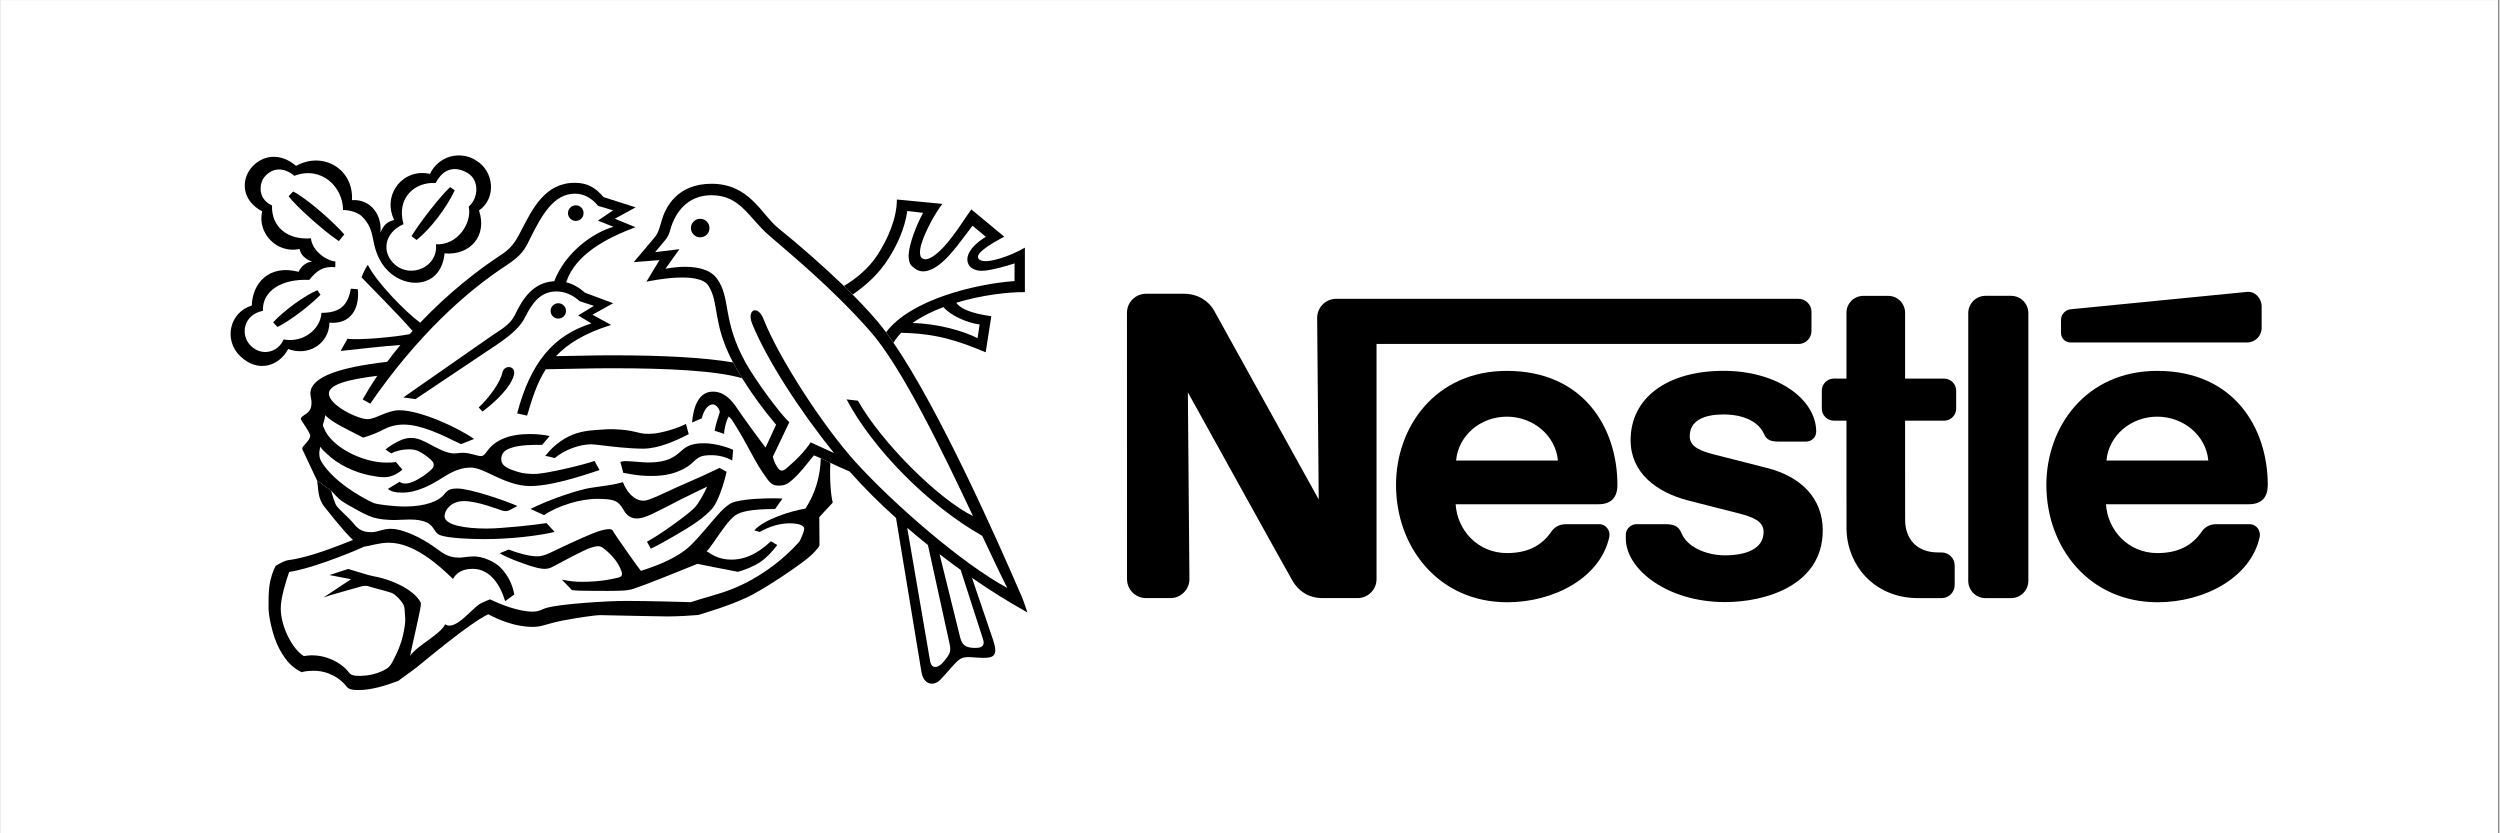
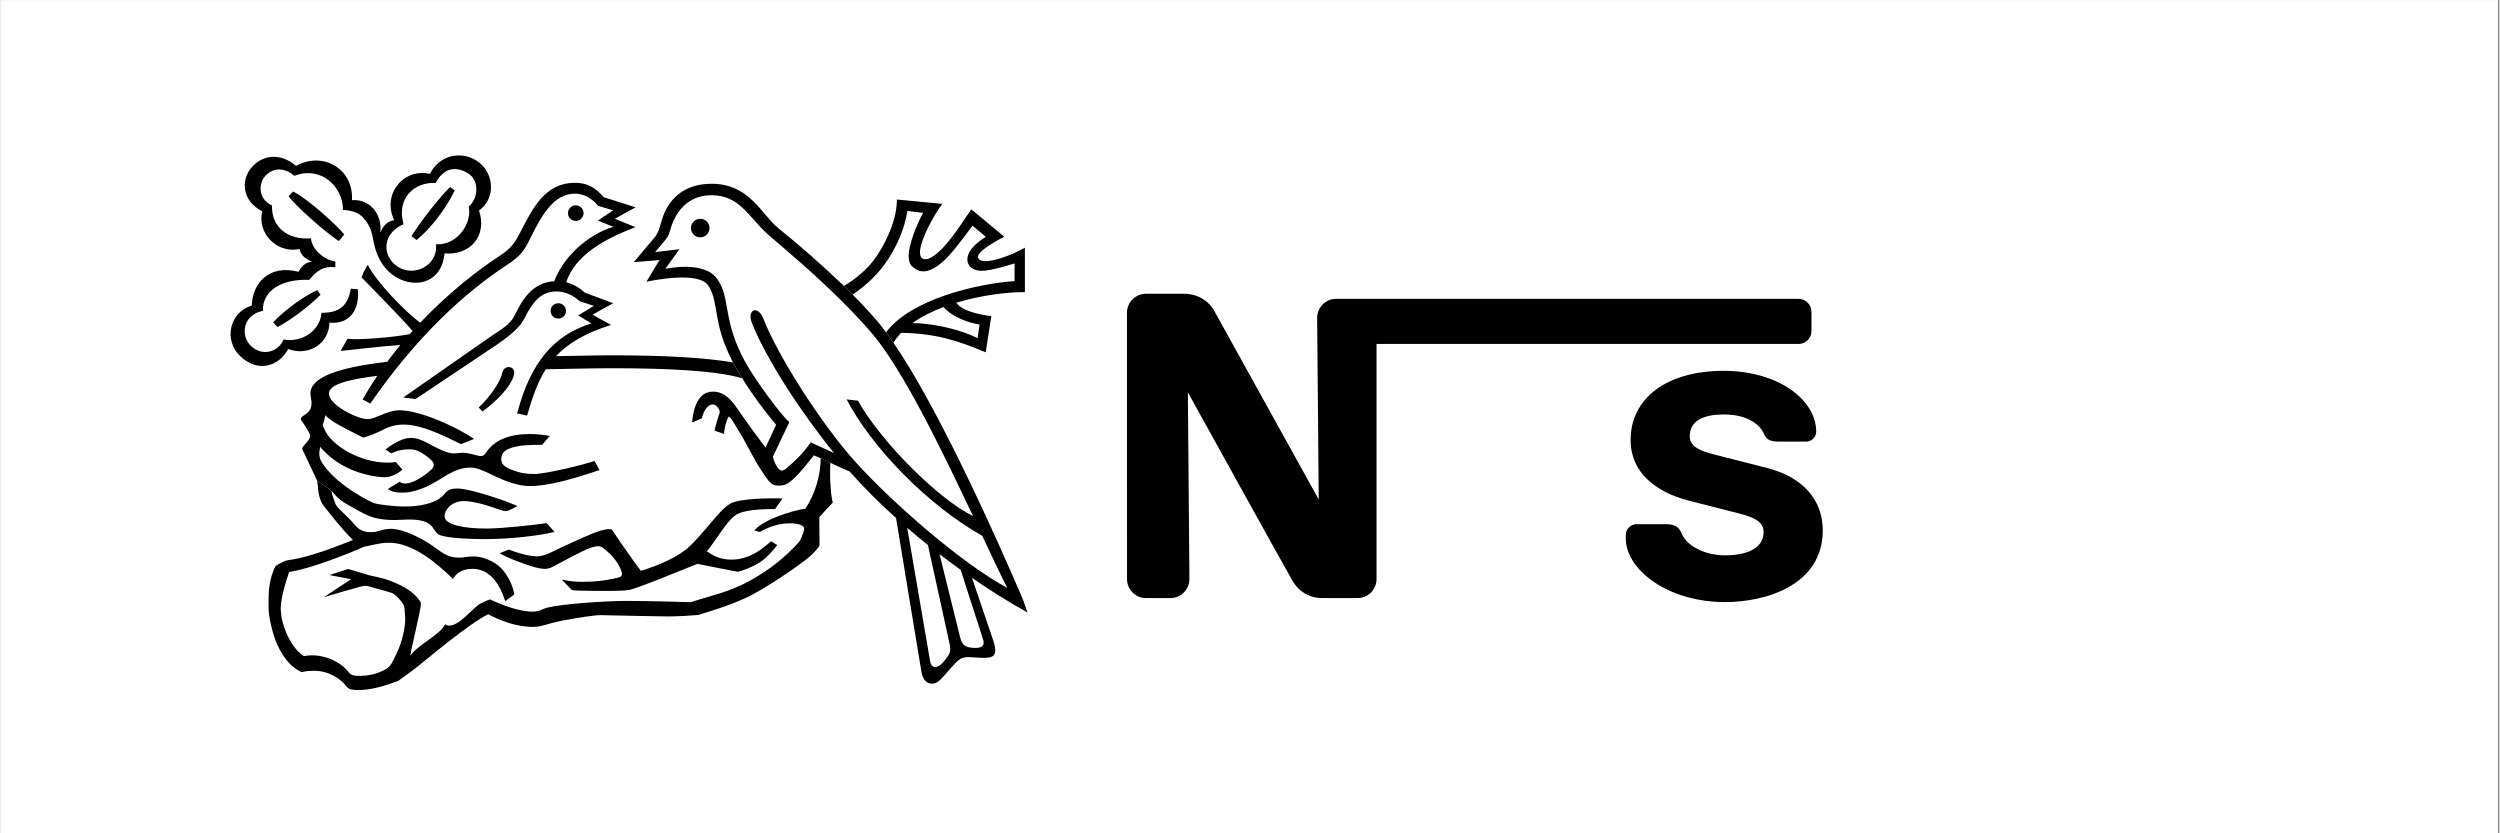
<svg xmlns="http://www.w3.org/2000/svg" width="300" viewBox="0 0 224.88 75" height="100" preserveAspectRatio="xMidYMid meet">
  <rect x="0" y="0" width="224.88" height="75" fill="#808080" stroke="none" />
  <defs>
    <clipPath id="06b56b4d6a">
-       <path d="M 0 0.02 L 224.762 0.02 L 224.762 74.98 L 0 74.98 Z M 0 0.02 " clip-rule="nonzero" />
+       <path d="M 0 0.02 L 224.762 0.02 L 224.762 74.98 L 0 74.98 Z " clip-rule="nonzero" />
    </clipPath>
    <clipPath id="0c4a171e55">
-       <path d="M 17.918 12.883 L 206.816 12.883 L 206.816 62.359 L 17.918 62.359 Z M 17.918 12.883 " clip-rule="nonzero" />
-     </clipPath>
+       </clipPath>
    <clipPath id="c2b4b10352">
      <path d="M 24 16 L 75 16 L 75 62.359 L 24 62.359 Z M 24 16 " clip-rule="nonzero" />
    </clipPath>
  </defs>
  <g clip-path="url(#06b56b4d6a)">
    <path fill="#ffffff" d="M 0 0.02 L 224.879 0.02 L 224.879 74.98 L 0 74.98 Z M 0 0.02 " fill-opacity="1" fill-rule="nonzero" />
    <path fill="#ffffff" d="M 0 0.02 L 224.879 0.02 L 224.879 74.98 L 0 74.98 Z M 0 0.02 " fill-opacity="1" fill-rule="nonzero" />
  </g>
  <g clip-path="url(#0c4a171e55)">
-     <path fill="#ffffff" d="M 17.918 -56.402 L 206.816 -56.402 L 206.816 132.496 L 17.918 132.496 Z M 17.918 -56.402 " fill-opacity="1" fill-rule="evenodd" />
-   </g>
-   <path fill="#000000" d="M 182.492 28.184 C 182.492 27.324 181.801 26.625 180.938 26.625 L 178.633 26.625 C 177.773 26.625 177.082 27.328 177.082 28.188 L 177.082 52.273 C 177.082 53.133 177.773 53.832 178.633 53.832 L 180.941 53.832 C 181.801 53.832 182.492 53.129 182.492 52.27 Z M 185.43 28.824 L 185.43 29.969 C 185.43 30.441 185.816 30.824 186.289 30.824 L 202.176 30.824 C 202.902 30.824 203.488 30.238 203.488 29.516 L 203.488 27.578 C 203.488 26.852 202.895 26.195 202.176 26.27 C 202.176 26.27 186.816 27.777 186.324 27.832 C 186.066 27.852 185.852 27.961 185.68 28.152 C 185.508 28.344 185.422 28.566 185.43 28.824 Z M 172.566 53.832 C 168.613 53.832 166.125 50.832 166.125 47.496 L 166.121 37.859 L 164.992 37.859 C 164.848 37.859 164.707 37.832 164.574 37.777 C 164.441 37.723 164.324 37.645 164.223 37.543 C 164.117 37.441 164.039 37.32 163.984 37.188 C 163.93 37.055 163.902 36.918 163.902 36.773 L 163.902 35.16 C 163.902 34.555 164.391 34.07 164.996 34.07 L 166.121 34.074 L 166.121 28.148 C 166.121 27.309 166.797 26.629 167.637 26.629 L 169.883 26.629 C 170.723 26.629 171.398 27.312 171.398 28.152 L 171.398 34.074 L 174.902 34.074 C 175.504 34.074 175.996 34.559 175.996 35.16 L 175.996 36.773 C 175.996 37.379 175.504 37.863 174.906 37.863 L 171.398 37.863 L 171.402 46.777 C 171.402 48.523 172.465 49.719 174.359 49.719 L 174.676 49.719 C 175.332 49.719 175.863 50.246 175.863 50.898 L 175.863 52.648 C 175.863 53.305 175.332 53.832 174.68 53.832 Z M 135.555 33.379 C 129.164 33.379 125.582 38.379 125.582 43.648 C 125.582 49.262 129.418 54.203 135.594 54.203 C 139.824 54.203 143.988 51.977 144.777 48.32 C 144.883 47.828 144.551 47.18 143.855 47.176 L 140.836 47.18 C 140.285 47.18 139.84 47.441 139.57 47.836 C 138.703 49.105 137.438 49.777 135.566 49.777 C 132.922 49.777 131.086 47.691 130.949 45.383 L 143.793 45.383 C 144.977 45.383 145.508 44.738 145.508 43.645 C 145.508 38.512 142.465 33.379 135.555 33.379 Z M 135.555 37.5 C 137.91 37.5 139.949 39.18 140.152 41.449 L 130.988 41.449 C 131.191 39.18 133.195 37.5 135.555 37.5 Z M 194.09 33.379 C 187.699 33.379 184.113 38.379 184.113 43.648 C 184.113 49.262 187.953 54.203 194.129 54.203 C 198.355 54.203 202.523 51.977 203.312 48.32 C 203.418 47.828 203.086 47.18 202.391 47.176 L 199.371 47.18 C 198.82 47.18 198.371 47.441 198.102 47.836 C 197.238 49.105 195.973 49.777 194.102 49.777 C 191.453 49.777 189.621 47.691 189.48 45.383 L 202.328 45.383 C 203.508 45.383 204.039 44.738 204.039 43.645 C 204.039 38.512 200.996 33.379 194.09 33.379 Z M 194.09 37.5 C 196.445 37.5 198.484 39.18 198.688 41.449 L 189.52 41.449 C 189.727 39.18 191.727 37.5 194.09 37.5 Z M 194.09 37.5 " fill-opacity="1" fill-rule="evenodd" />
+     </g>
  <path fill="#000000" d="M 161.801 26.895 L 120.191 26.895 C 119.246 26.895 118.484 27.664 118.484 28.609 L 118.625 44.953 C 118.625 44.953 109.66 28.754 109.195 27.93 C 108.754 27.152 107.809 26.438 106.504 26.438 L 103.082 26.438 C 102.133 26.438 101.367 27.207 101.367 28.152 L 101.371 52.117 C 101.371 53.062 102.137 53.828 103.082 53.828 L 105.277 53.828 C 105.504 53.828 105.723 53.785 105.934 53.699 C 106.141 53.609 106.328 53.484 106.488 53.324 C 106.648 53.164 106.77 52.98 106.859 52.77 C 106.945 52.559 106.988 52.34 106.988 52.113 L 106.848 35.312 C 106.848 35.312 115.902 51.668 116.289 52.312 C 116.812 53.184 117.695 53.828 118.977 53.828 L 122.117 53.828 C 123.066 53.828 123.828 53.062 123.828 52.117 L 123.828 30.957 L 161.805 30.957 C 161.961 30.957 162.109 30.93 162.25 30.871 C 162.395 30.812 162.52 30.727 162.629 30.617 C 162.742 30.508 162.824 30.383 162.883 30.238 C 162.945 30.098 162.973 29.945 162.973 29.793 L 162.973 28.062 C 162.973 27.906 162.941 27.758 162.883 27.617 C 162.824 27.473 162.738 27.348 162.629 27.238 C 162.52 27.129 162.395 27.043 162.25 26.984 C 162.105 26.926 161.957 26.895 161.801 26.895 Z M 161.801 26.895 " fill-opacity="1" fill-rule="evenodd" />
  <path fill="#000000" d="M 155.066 37.301 C 156.875 37.301 158.23 37.957 158.719 39.094 C 158.949 39.637 159.402 39.742 160.027 39.742 L 162.516 39.742 C 162.93 39.742 163.398 39.391 163.398 38.852 C 163.398 35.957 159.949 33.375 155.066 33.375 C 150.012 33.375 146.695 35.785 146.695 39.617 C 146.695 42.551 149.012 44.297 151.859 45.039 C 153.16 45.383 155.379 45.93 156.457 46.211 C 157.621 46.52 158.664 46.871 158.664 47.871 C 158.664 49.445 157 49.98 155.191 49.98 C 153.477 49.98 151.766 49.211 151.277 47.988 C 150.992 47.277 150.496 47.176 149.742 47.176 L 147.211 47.176 C 146.77 47.176 146.262 47.555 146.262 48.133 L 146.262 48.457 C 146.262 51.258 150.016 54.188 155.195 54.188 C 158.867 54.188 163.988 52.664 163.988 47.734 C 163.988 44.883 162.078 42.906 158.973 42.117 C 157.758 41.812 154.84 41.066 154.203 40.902 C 153.07 40.609 152.016 40.242 152.016 39.27 C 152.016 37.801 153.375 37.301 155.066 37.301 Z M 62.961 21.359 C 63.191 21.359 63.387 21.277 63.551 21.113 C 63.711 20.953 63.793 20.754 63.793 20.527 C 63.793 20.297 63.711 20.098 63.551 19.938 C 63.387 19.773 63.191 19.691 62.961 19.691 C 62.73 19.691 62.531 19.773 62.371 19.938 C 62.207 20.098 62.125 20.297 62.125 20.527 C 62.125 20.754 62.207 20.953 62.371 21.113 C 62.531 21.277 62.73 21.359 62.961 21.359 Z M 51.762 19.883 C 51.953 19.883 52.121 19.812 52.258 19.676 C 52.395 19.539 52.461 19.375 52.461 19.18 C 52.461 18.988 52.395 18.82 52.258 18.684 C 52.121 18.547 51.953 18.48 51.762 18.48 C 51.566 18.48 51.402 18.547 51.266 18.684 C 51.125 18.82 51.059 18.988 51.059 19.18 C 51.059 19.375 51.125 19.539 51.266 19.676 C 51.402 19.812 51.566 19.883 51.762 19.883 Z M 43.363 37.039 L 43.023 36.672 C 43.977 35.789 44.984 34.379 45.148 33.551 C 45.301 32.777 46.406 32.902 46.195 33.738 C 45.93 34.812 44.617 36.105 43.363 37.039 Z M 36.258 20.176 C 34.504 20.934 34.25 22.73 35.477 23.809 C 36.961 25.109 39.406 23.977 39.172 21.988 C 41.16 22.09 42.441 20.035 42.125 18.594 C 43.012 17.836 43.098 16.215 42.039 15.582 C 40.898 14.898 39.828 15.16 39.148 16.473 C 37.324 16.344 35.578 17.773 36.258 20.176 L 35.414 19.805 C 34.301 17.48 36.25 15.102 38.641 15.652 C 38.727 15.465 38.832 15.289 38.957 15.121 C 39.082 14.957 39.223 14.809 39.379 14.676 C 39.535 14.539 39.703 14.426 39.887 14.328 C 40.07 14.23 40.258 14.152 40.457 14.094 C 40.656 14.039 40.859 14.004 41.062 13.992 C 41.27 13.98 41.477 13.988 41.68 14.02 C 41.883 14.051 42.082 14.102 42.273 14.176 C 42.465 14.25 42.648 14.348 42.82 14.461 C 44.355 15.387 44.68 17.785 43.051 18.949 C 43.816 21.184 42.285 23.012 39.949 22.805 C 39.676 25.68 36.965 26.051 35.211 24.688 C 34.219 23.914 33.816 22.848 33.625 22.039 C 33.422 21.188 33.422 20.422 32.582 19.543 C 31.945 18.879 30.812 18.902 30.812 18.902 C 30.812 16.812 28.855 14.898 26.43 15.824 C 25.566 15.082 24.504 15.012 23.742 15.926 C 23.301 16.457 23.055 17.855 24.422 18.496 C 24.352 20.402 25.805 21.621 27.926 21.449 C 28.012 22.465 29.133 23.402 30.125 23.539 L 30.117 24.047 C 29.055 23.945 28.48 24.316 27.773 25.191 C 25.277 25.074 23.531 26.184 23.602 27.977 C 21.848 28.309 21.52 30.145 22.516 31.125 C 23.512 32.102 24.969 31.719 25.465 30.551 C 27.234 30.887 28.797 29.617 28.871 28.156 C 30.523 28.156 31.246 27.504 31.516 25.98 L 32.141 26.031 C 32.324 27.668 31.566 29.223 29.594 29.039 C 29.543 30.992 27.648 32.086 25.879 31.41 C 25.051 32.961 23.16 33.582 21.57 32.066 C 20.035 30.605 20.598 28.102 22.602 27.496 C 22.648 25.578 24.066 23.758 26.812 24.461 C 26.812 24.461 27.168 23.605 28.027 23.555 C 27.453 23.32 27.02 23 26.902 22.41 C 24.828 22.855 23.066 20.945 23.539 19.023 C 21.668 18.039 21.637 16.191 22.566 15.09 C 23.531 13.949 25.145 13.695 26.586 14.93 C 29.027 13.574 31.785 15.23 31.617 18.012 C 33.324 17.898 34.359 19.391 34.172 20.945 C 34.453 20.262 34.781 19.945 35.414 19.805 Z M 36.258 20.176 " fill-opacity="1" fill-rule="evenodd" />
  <g clip-path="url(#c2b4b10352)">
    <path fill="#000000" d="M 40.453 16.836 L 40.867 17.133 C 40.066 18.82 38.648 20.617 37.434 21.602 L 36.973 21.254 C 37.832 19.855 39.676 17.543 40.453 16.836 Z M 28.508 26.117 L 28.785 26.527 C 27.777 27.566 25.902 28.949 24.91 29.43 L 24.523 29.008 C 25.484 27.969 27.32 26.613 28.508 26.117 Z M 30.926 21.098 L 30.438 21.699 C 29.117 20.832 26.504 18.496 25.914 17.656 L 26.324 17.234 C 27.59 17.875 30.059 20.078 30.926 21.098 Z M 28.473 43.246 C 28.621 44.004 28.496 44.844 29.18 45.664 C 29.422 45.949 30.746 47.695 31.707 48.598 C 30.402 49.113 27.789 50.176 25.906 50.41 C 25.531 50.457 25.109 50.723 24.754 50.926 C 24.52 51.328 24.273 52.047 24.172 52.855 C 24.102 53.438 24.109 54.082 24.109 54.738 C 24.109 55.32 24.418 57.145 25.066 58.367 C 25.715 59.594 26.34 60.141 27.105 60.5 C 27.258 60.434 27.594 60.383 28.113 60.371 C 29.535 60.34 30.645 61.125 31.137 61.797 C 31.324 62.055 31.699 62.105 32.195 62.105 C 33.34 62.105 34.598 61.73 35.797 61.273 C 36.051 61.062 36.773 60.582 37.48 60.027 C 38.188 59.473 42.133 56.125 43.879 55.281 C 44.797 55.777 46.309 56.418 47.867 56.418 C 47.957 56.418 48.254 56.422 48.574 56.352 C 49.062 56.242 49.684 56.027 50.469 55.871 C 51.875 55.598 53.527 55.355 54.008 55.363 C 55.301 55.383 59.094 55.48 59.992 55.48 C 60.934 55.48 62.277 55.398 62.793 55.348 C 63.586 55.086 65.355 54.598 67.051 53.816 C 68.738 53.066 72.297 50.594 72.879 50.031 C 73.164 49.777 73.414 49.5 73.602 49.254 C 73.668 49.156 73.695 49.121 73.695 49.043 L 73.676 46.547 C 73.676 46.547 74.527 45.602 74.852 45.277 C 74.883 45.246 74.887 45.203 74.879 45.172 C 74.734 44.688 74.59 43.18 74.672 41.652 L 73.809 41.25 C 73.77 42.887 73.312 44.395 72.434 45.773 C 71.152 45.977 68.707 46.734 67.828 47.734 L 68.312 47.875 C 69.137 47.418 70.023 47.098 71.035 47.098 C 71.93 47.098 72.32 47.336 72.32 47.586 C 72.32 47.762 72.152 48.184 72.09 48.316 C 72.012 48.473 71.961 48.664 71.812 48.828 C 70.582 50.176 69.168 51.297 67.574 52.184 C 66.449 52.809 65.391 53.234 63.734 53.703 C 63.238 53.844 62.559 54.043 62.117 54.195 C 61.492 54.176 58.23 54.082 56.324 54.082 C 54.422 54.082 50.492 54.359 49.246 54.676 C 48.68 54.816 48.539 55.047 47.879 55.047 C 46.648 55.047 45.035 54.422 44.043 53.941 C 43.902 53.984 43.543 54.141 43.184 54.32 C 42.48 54.672 40.918 56.84 40.008 56.184 C 39.543 57.137 37.539 58.039 36.852 59.023 C 36.93 58.508 37.738 55.156 37.812 54.484 C 37.828 54.367 37.836 54.273 37.762 54.145 C 37.031 52.922 34.984 52.145 33.832 51.918 C 33.492 51.852 33.324 51.809 33.098 51.754 L 31.277 51.207 L 29.59 51.754 L 31.535 52.129 L 29.062 53.766 C 29.492 53.602 32.16 52.863 32.355 52.805 C 32.574 52.738 32.863 52.676 33.18 52.785 C 33.543 52.914 34.57 53.148 35.184 53.359 C 35.543 53.484 36.133 54.145 36.285 54.496 C 36.348 54.645 36.371 54.953 36.41 55.637 C 36.434 56.066 36.324 56.664 36.219 57.129 C 35.949 58.344 35.395 59.293 35.223 59.633 C 34.98 60.102 34.645 60.25 34.316 60.406 C 33.777 60.66 33.121 60.816 32.387 60.828 C 31.887 60.832 31.551 60.809 31.336 60.516 C 30.66 59.605 28.992 58.719 27.289 59.051 C 26.242 58.418 25.207 56.379 25.207 54.754 C 25.207 53.777 25.699 52.242 25.965 51.473 C 27.664 51.246 31.07 49.949 32.723 49.195 C 33.07 49.18 34.023 48.844 34.93 48.844 C 37.156 48.844 39.363 50.789 40.707 52.105 C 40.926 51.742 41.336 51.195 42.477 51.195 C 44.051 51.195 44.953 52.625 45.406 54.102 L 46.227 53.504 C 46.059 52.566 45.645 51.758 44.98 51.074 C 44.438 50.531 43.398 50.078 42.59 50.078 C 42.102 50.078 41.594 50.188 41.277 50.188 C 40.148 50.188 39.691 49.684 38.859 49.113 C 37.961 48.492 36.293 47.594 35.102 47.594 C 34.332 47.594 33.988 47.895 33.355 47.895 C 32.426 47.902 32.078 47.516 31.633 46.961 C 31.438 46.715 30.496 45.879 30.242 45.543 C 30.098 45.352 29.84 44.559 29.75 44.164 Z M 28.473 43.246 " fill-opacity="1" fill-rule="evenodd" />
  </g>
  <path fill="#000000" d="M 29.75 44.164 C 30.023 44.453 30.281 44.773 30.621 45.031 C 30.945 45.277 31.359 45.492 31.746 45.711 C 32.293 46.023 32.914 46.375 33.527 46.57 C 34.066 46.734 34.77 46.801 35.426 46.801 C 36.359 46.801 37.465 46.609 38.379 47.035 C 38.992 47.32 39.035 47.969 39.52 48.156 C 40.281 48.453 42.387 48.52 43.555 48.52 C 45.871 48.52 48.371 48.227 49.852 47.875 L 49.129 47.078 C 48.105 47.242 45.105 47.57 43.727 47.57 C 41.785 47.57 39.949 47.258 39.949 46.457 C 39.949 45.902 40.551 45.098 41.688 45.098 C 42.91 45.098 44.758 45.836 45.098 45.938 C 45.438 46.039 45.578 46.012 45.793 45.914 L 46.508 45.543 C 45.559 45.102 42.254 43.965 41.102 43.965 C 40.559 43.965 40.262 44.043 39.906 44.5 C 39.465 45.066 38.285 45.586 36.402 45.586 C 35.367 45.586 33.891 45.402 33.566 45.27 C 33 45.035 31.887 44.391 31.176 43.875 C 30.262 43.215 29.465 42.484 28.914 41.629 C 28.754 41.379 28.672 41.102 28.676 40.805 C 28.676 40.582 28.738 40.375 28.762 40.211 C 28.926 40.438 29.102 40.605 29.328 40.816 C 30.324 41.785 31.793 42.512 33.301 42.801 C 33.73 42.883 34.113 42.949 34.539 42.949 C 35.184 42.949 35.777 42.602 36.156 42.266 L 35.562 41.574 C 35.371 41.633 34.977 41.633 34.715 41.633 C 32.523 41.633 29.742 40.199 29.102 38.543 C 29.039 38.379 28.961 38.289 29.027 38.141 C 29.09 37.984 29.168 37.664 29.215 37.367 C 29.344 37.512 29.609 37.734 29.945 37.953 C 30.758 38.477 32.312 39.199 32.617 39.387 C 33.398 39.164 33.988 38.898 34.453 38.66 C 35.016 38.363 35.617 38.215 36.254 38.211 C 37.855 38.211 39.695 39.121 41.426 39.973 L 42.605 39.508 C 41.07 38.43 37.734 36.922 35.879 36.922 C 34.781 36.922 33.754 37.723 33.02 37.723 C 32.121 37.723 29.543 36.465 29.543 35.418 C 29.543 34.613 31.211 34.156 33.895 33.824 C 33.426 34.516 32.988 35.223 32.578 35.949 L 33.262 36.328 C 37.461 30.242 41.832 26.293 45.508 23.887 C 46.844 23.012 47.148 22.5 47.613 21.547 C 48.754 19.219 49.828 17.43 51.695 17.43 C 52.566 17.43 53.277 17.918 53.77 18.527 L 55.121 18.93 L 53.75 19.855 L 55.152 20.414 C 53.324 20.926 50.828 22.699 49.82 25.309 C 47.875 25.41 46.934 26.984 46.301 28.305 C 45.871 29.195 45.188 29.551 44.195 30.223 L 36.238 35.77 L 37.332 35.922 L 44.684 31 C 46.133 30.023 46.82 29.301 47.168 28.605 C 47.852 27.242 48.586 26.23 50.027 26.23 C 50.734 26.23 51.492 26.531 52.102 27.105 L 53.391 27.527 L 51.98 28.387 L 53.16 29.109 C 49.789 30.168 47.699 32.582 46.484 37.203 L 47.379 37.406 C 47.828 35.875 48.27 34.473 49.059 33.234 C 51.012 33.211 52.992 33.141 54.934 33.141 C 60.113 33.141 64.414 33.359 66.734 34.043 L 65.91 32.617 C 63.43 32.195 59.828 31.977 54.934 31.977 C 53.289 31.977 51.629 32.039 49.977 32.055 C 51.043 30.926 52.578 29.977 54.941 29.246 L 53.262 28.324 L 55.125 27.289 L 52.59 26.344 C 52.145 25.945 51.594 25.582 50.898 25.406 C 51.711 22.91 54.477 21.449 57.133 20.445 L 55.273 19.688 L 57.148 18.66 L 54.262 17.742 C 53.508 16.855 52.781 16.453 51.668 16.453 C 48.992 16.453 47.867 18.777 46.805 20.836 C 46.246 21.922 45.895 22.379 44.945 23 C 42.887 24.348 40.262 26.406 37.758 29.043 C 36.449 28.098 33.773 25.34 33.047 23.836 C 32.762 24.188 32.477 24.961 32.477 24.961 C 32.75 25.25 35.902 28.43 37.07 29.781 L 36.809 30.074 C 35.559 30.324 32.316 30.637 31.215 30.484 L 30.594 31.586 C 31.418 31.504 34.641 31.125 35.977 31.047 C 35.566 31.543 35.172 32.047 34.785 32.566 C 30.645 33.035 27.875 33.887 27.875 35.418 C 27.875 35.668 27.977 35.953 27.977 36.227 C 27.977 36.867 27.738 37.102 27.281 37.387 C 26.984 37.574 26.969 37.703 27.094 37.883 C 27.223 38.059 27.859 39.004 27.859 39.191 C 27.859 39.496 27.555 39.805 27.309 40.078 C 27.094 40.32 27.102 40.383 27.27 40.688 L 28.473 43.242 Z M 81.047 29.953 C 80.781 30.23 80.547 30.527 80.352 30.844 L 79.684 29.906 C 81.914 26.938 87.797 25.543 91.25 25.297 L 91.25 23.707 C 90.812 23.84 90.34 23.992 89.902 24.098 C 89.285 24.246 88.715 24.383 88.234 24.371 C 87.75 24.359 87.359 24.168 87.18 23.91 C 86.715 23.246 87.148 22.246 88.664 21.312 L 87.469 20.316 C 86.543 21.516 85.633 22.836 84.711 23.625 C 83.867 24.344 82.988 24.699 82.277 24.168 C 81.895 23.883 81.75 23.754 81.711 23.004 C 81.762 21.91 82.43 20.234 83.016 19.156 L 81.602 18.988 C 81.348 20.641 80.672 22.051 79.945 23.211 C 79.043 24.66 77.879 25.68 76.68 26.512 L 75.891 25.738 C 76.859 25.164 78.07 24.238 78.906 22.957 C 79.871 21.469 80.656 19.629 80.66 17.957 L 84.754 18.348 C 84.18 19.078 83.23 20.746 82.871 21.941 C 82.684 22.566 82.691 23.066 82.918 23.234 C 83.352 23.559 84.113 23.039 84.852 22.25 C 85.891 21.133 86.91 19.445 87.359 18.844 L 90.324 21.301 C 89.004 22 87.73 22.797 87.984 23.242 C 88.215 23.652 89.059 23.527 89.984 23.246 C 90.75 23.008 91.484 22.688 92.18 22.289 L 92.18 26.293 C 90.754 26.273 88.336 26.539 86.004 27.246 C 86.559 28.027 88.148 28.316 89.16 28.457 L 88.652 31.707 C 86.102 30.633 84.137 30.012 81.047 29.953 L 82.066 29.074 C 84.344 29.121 86.629 29.781 87.922 30.434 L 88.105 29.203 C 86.941 29.051 85.473 28.387 84.852 27.637 C 83.84 28.016 82.879 28.492 82.066 29.074 Z M 81.047 29.953 " fill-opacity="1" fill-rule="evenodd" />
  <path fill="#000000" d="M 68.84 40.277 L 69.789 38.227 C 68.672 36.906 67.652 35.512 66.734 34.047 L 65.914 32.621 C 64.016 29.02 64.707 27.297 63.695 25.711 C 62.859 24.398 58.793 25.215 58.117 25.355 L 59.293 23.41 L 56.977 23.594 L 58.941 21.262 C 59.156 20.957 59.258 20.68 59.484 19.871 C 59.832 18.641 60.887 16.539 63.98 16.539 C 67.414 16.539 68.48 19.32 69.977 20.527 C 72.023 22.18 73.992 23.914 75.891 25.734 L 76.676 26.512 C 77.691 27.547 78.727 28.613 79.684 29.906 L 80.352 30.844 C 84.484 36.875 89.621 48.414 91.895 53.695 C 92.113 54.207 92.27 54.727 92.406 55.121 C 90.691 54.164 89.027 53.125 87.414 52.004 L 86.395 51.289 C 85.758 50.828 85.125 50.355 84.5 49.875 L 83.453 49.051 C 82.82 48.547 82.199 48.031 81.59 47.504 L 83.656 59.543 C 83.809 60.25 84.414 60.137 84.902 59.512 C 85.391 58.887 85.578 58.715 85.391 57.891 L 83.453 49.051 L 84.5 49.875 L 86.359 57.387 C 86.539 58.062 86.824 58.277 87.617 58.312 C 88.41 58.348 88.578 58.043 88.41 57.52 L 86.398 51.289 L 87.418 52.004 L 89.32 57.602 C 89.809 59.039 89.32 59.207 88.461 59.207 C 87.602 59.207 86.828 59.004 86.355 59.309 C 85.883 59.609 85.293 60.438 84.582 61.164 C 83.957 61.805 83.051 61.637 82.863 60.438 L 80.582 46.617 C 79.109 45.305 77.719 43.91 76.41 42.438 C 75.824 42.188 75.246 41.926 74.672 41.652 L 73.812 41.25 C 73.605 41.152 73.398 41.062 73.191 40.984 C 72.559 41.742 71.949 42.59 71.242 43.195 C 70.867 43.52 70.609 43.703 70.055 43.703 C 69.883 43.703 69.672 43.703 69.473 43.59 C 69.262 43.469 69.062 43.23 68.84 42.895 C 68.672 42.637 68.426 42.309 68.207 41.945 C 67.758 41.188 67.27 40.238 66.832 39.469 C 66.34 38.602 65.914 37.957 65.855 37.852 C 65.77 37.688 65.527 37.484 65.527 37.484 C 65.289 37.875 65.109 38.633 65.109 39.051 L 64.25 38.762 C 64.363 38.191 64.594 37.457 64.719 37.105 C 64.719 36.801 64.379 36.395 64.098 36.395 C 63.707 36.395 63.305 36.824 63.102 37.648 L 62.227 38.027 C 62.332 36.699 62.785 35.246 64.098 35.246 C 65.16 35.246 65.82 36.055 66.324 36.812 C 66.828 37.57 68.488 39.836 68.84 40.277 L 69.496 41.109 C 69.613 41.629 69.832 41.93 69.938 42.098 C 70.168 42.449 70.422 42.426 70.762 42.109 C 70.918 41.965 71.418 41.559 71.902 41.051 C 72.324 40.613 72.734 40.078 72.898 39.809 C 73.379 40.023 74.277 40.453 75.004 40.773 C 71.898 36.949 68.926 32.309 67.641 29.152 C 67.105 27.848 68.148 27.41 68.648 28.695 C 70.016 32.184 74.012 38.355 76.945 41.59 C 80.336 45.332 86.551 50.746 90.598 52.918 C 90.012 51.773 89.238 50.133 88.344 48.227 C 83.422 45.445 78.449 40.336 76.133 35.945 L 77.152 36.062 C 79.309 39.875 84.461 44.965 87.508 46.445 C 84.723 40.539 81.102 33.051 78.273 29.832 C 74.766 25.84 70.934 22.75 69.105 21.145 C 67.301 19.559 66.559 17.57 63.965 17.57 C 61.824 17.57 60.699 19.113 60.27 20.668 C 60.18 20.973 60.129 21.16 59.914 21.477 L 58.902 22.691 L 61.09 22.426 L 59.824 24.195 C 59.824 24.195 63.254 23.426 64.453 25.055 C 65.746 26.809 64.91 28.781 67.031 32.613 C 67.965 34.301 70.219 37.328 70.977 38 L 69.496 41.109 Z M 35.148 40.805 L 34.629 40.453 C 35.066 40.105 35.543 39.816 36.059 39.594 C 36.336 39.48 36.625 39.418 36.926 39.41 C 37.504 39.41 38.004 39.652 38.496 39.914 C 39.27 40.328 40.137 40.809 40.801 40.809 C 41.055 40.809 41.301 40.75 41.586 40.75 C 42.246 40.75 42.875 41.047 43.238 41.047 C 43.457 41.047 43.609 40.848 43.754 40.641 C 44.117 40.121 44.617 39.73 45.258 39.465 C 45.945 39.176 46.77 39.062 47.668 39.062 C 48.375 39.062 49.055 39.164 49.41 39.242 C 49.41 39.242 48.867 39.891 48.734 40.035 C 48.02 40.035 46.656 40.012 45.785 40.367 C 45.246 40.582 45.055 40.895 45.055 41.34 C 45.055 41.98 45.773 42.234 46.574 42.477 C 47.047 42.621 47.578 42.656 48.023 42.656 C 48.574 42.656 49.633 42.449 50.676 42.219 C 51.934 41.941 53.105 41.613 53.445 41.484 L 53.898 42.305 C 52.5 42.777 51.066 43.227 49.738 43.496 C 48.984 43.648 48.27 43.746 47.629 43.746 C 46.562 43.746 45.402 43.297 44.453 42.844 C 43.648 42.461 42.93 42.082 42.289 42.082 C 41.57 42.082 40.895 42.332 40.227 42.711 C 39.898 42.898 38.914 43.578 38.039 43.922 C 37.363 44.188 36.816 44.336 36.133 44.336 C 35.527 44.336 35.164 44.25 34.848 44.004 L 35.906 43.359 C 36.039 43.492 36.285 43.516 36.438 43.516 C 36.586 43.516 36.77 43.496 37.184 43.324 C 37.422 43.227 37.766 43.016 37.969 42.883 C 38.387 42.613 38.523 42.457 38.688 42.328 C 39.008 42.074 39.125 41.738 38.719 41.375 C 38.516 41.188 38.301 41.02 38.07 40.871 C 37.703 40.652 37.438 40.441 36.777 40.441 C 36 40.438 35.449 40.652 35.148 40.805 Z M 35.148 40.805 " fill-opacity="1" fill-rule="evenodd" />
-   <path fill="#000000" d="M 49.863 41.227 C 49.863 41.227 49.234 41.051 49.016 41.035 C 49.414 40.508 49.887 40.055 50.434 39.684 C 51.289 39.102 52.188 38.785 53.547 38.703 C 53.914 38.68 54.668 38.609 55.09 38.625 C 55.469 38.645 56.109 38.668 56.699 38.777 C 57.117 38.855 57.504 38.973 57.828 39.023 C 58.023 39.055 58.711 39.043 58.949 39.004 C 59.91 38.855 61.062 38.484 61.672 38.152 L 61.926 39.074 C 60.625 39.738 59.16 40.379 57.816 40.379 C 57.133 40.379 56.406 40.324 55.73 40.262 C 54.535 40.148 53.504 39.988 53.148 39.988 C 52.18 39.988 50.789 40.438 49.863 41.227 Z M 48.906 46.363 L 47.684 45.805 C 49.379 44.949 51.965 44.09 53.027 43.918 C 54.09 43.754 55.301 43.625 56 43.391 C 56.32 44.199 56.953 45.062 57.867 45.062 C 58.199 45.062 58.742 44.812 59.293 44.57 C 59.91 44.297 60.527 44 60.848 43.855 C 61.195 43.703 62.32 43.211 63.273 42.785 C 63.75 42.566 64.227 42.344 64.695 42.113 L 65.336 42.461 C 65.145 43.305 64.824 44.34 64.465 45.082 C 64.324 45.371 64.18 45.609 64.031 45.781 C 63.75 46.098 63.301 46.516 62.715 46.93 C 62.074 47.387 61.293 47.852 60.465 48.328 C 59.816 48.699 59.168 49.078 58.508 49.379 L 58.168 48.758 C 59.184 48.184 60.215 47.457 61.121 46.785 C 61.551 46.469 61.965 46.145 62.262 45.875 C 62.484 45.672 62.621 45.508 62.73 45.344 C 63 44.949 63.441 44.172 63.574 43.801 C 63.195 43.988 61.766 44.664 61.121 44.996 C 60.398 45.379 59.227 45.977 58.57 46.289 C 58.051 46.531 57.59 46.664 57.258 46.664 C 56.523 46.664 56.191 46.137 56.012 45.816 C 55.547 44.988 55.051 44.914 53.742 44.898 C 52.227 44.879 50.145 45.504 48.906 46.363 Z M 56.031 42.555 C 56.031 42.555 55.855 41.832 55.77 41.57 C 55.77 41.57 55.98 41.5 56.258 41.5 C 56.715 41.5 57.84 41.625 58.305 41.625 C 60.059 41.625 60.707 41.074 61.223 40.609 C 61.664 40.211 62.117 39.891 63.309 39.891 C 64.363 39.891 65.574 40.312 65.918 40.48 L 65.844 41.441 C 65.266 41.133 64.652 40.973 63.996 40.965 C 63.562 40.965 63.168 40.996 62.895 41.141 C 62.582 41.301 62.395 41.543 62.102 41.781 C 61.793 42.039 61.367 42.285 60.812 42.488 C 60.254 42.695 59.566 42.836 58.543 42.836 C 57.188 42.832 56.453 42.605 56.031 42.555 Z M 56.031 42.555 " fill-opacity="1" fill-rule="evenodd" />
  <path fill="#000000" d="M 44.91 49.793 L 45.719 49.461 C 46.461 49.746 47.535 50.07 48.277 50.07 C 48.727 50.07 49.098 49.91 49.402 49.773 C 49.641 49.668 52.34 48.344 53.68 47.859 C 54.102 47.707 54.535 47.621 54.746 47.621 C 55.066 47.621 55.086 47.762 55.176 47.91 C 55.426 48.316 57.418 51.156 57.621 51.375 C 59.309 50.855 61.039 50.098 62.035 49.141 C 63.074 48.137 63.938 46.977 64.773 46.078 C 65.094 45.734 65.492 45.418 65.691 45.312 C 66.555 44.855 69.238 44.816 70.367 44.867 L 69.699 45.812 C 67.707 45.812 66.594 46.02 66.094 46.395 C 65.883 46.555 65.562 46.875 65.258 47.273 C 64.578 48.16 63.836 49.371 63.539 49.609 C 64.121 50.012 64.758 50.367 65.77 50.367 C 67.457 50.367 68.664 49.312 69.324 48.715 L 69.891 49.055 C 69.473 49.598 68.992 50.152 68.383 50.57 C 67.707 51.027 66.852 51.328 66.348 51.465 C 65.371 51.281 63.215 50.848 62.711 50.746 C 60.848 51.504 57.812 52.73 56.793 53.039 C 56.57 53.094 56.34 53.133 56.105 53.148 C 55.301 53.191 54.18 53.188 53.16 53.176 C 52.438 53.164 51.754 53.168 51.406 53.105 L 50.508 52.168 C 51.301 52.316 51.609 52.363 52.352 52.363 C 54.105 52.363 55.234 52.07 55.605 51.977 C 55.918 51.895 55.969 51.715 55.879 51.434 C 55.73 50.984 55.469 50.555 55.074 50.098 C 54.805 49.805 54.508 49.535 54.188 49.297 C 53.949 49.133 53.715 49.09 53.051 49.316 C 52.438 49.523 50.535 50.555 49.715 50.992 C 49.309 51.207 48.992 51.27 48.266 51.098 C 47.492 50.918 45.648 50.242 44.91 49.793 Z M 50.188 28.672 C 50.379 28.672 50.539 28.605 50.676 28.473 C 50.812 28.336 50.879 28.172 50.879 27.98 C 50.879 27.793 50.812 27.629 50.676 27.492 C 50.539 27.359 50.379 27.293 50.188 27.293 C 49.996 27.293 49.832 27.359 49.699 27.492 C 49.562 27.629 49.496 27.793 49.496 27.98 C 49.496 28.172 49.562 28.336 49.699 28.473 C 49.832 28.605 49.996 28.672 50.188 28.672 Z M 50.188 28.672 " fill-opacity="1" fill-rule="evenodd" />
</svg>